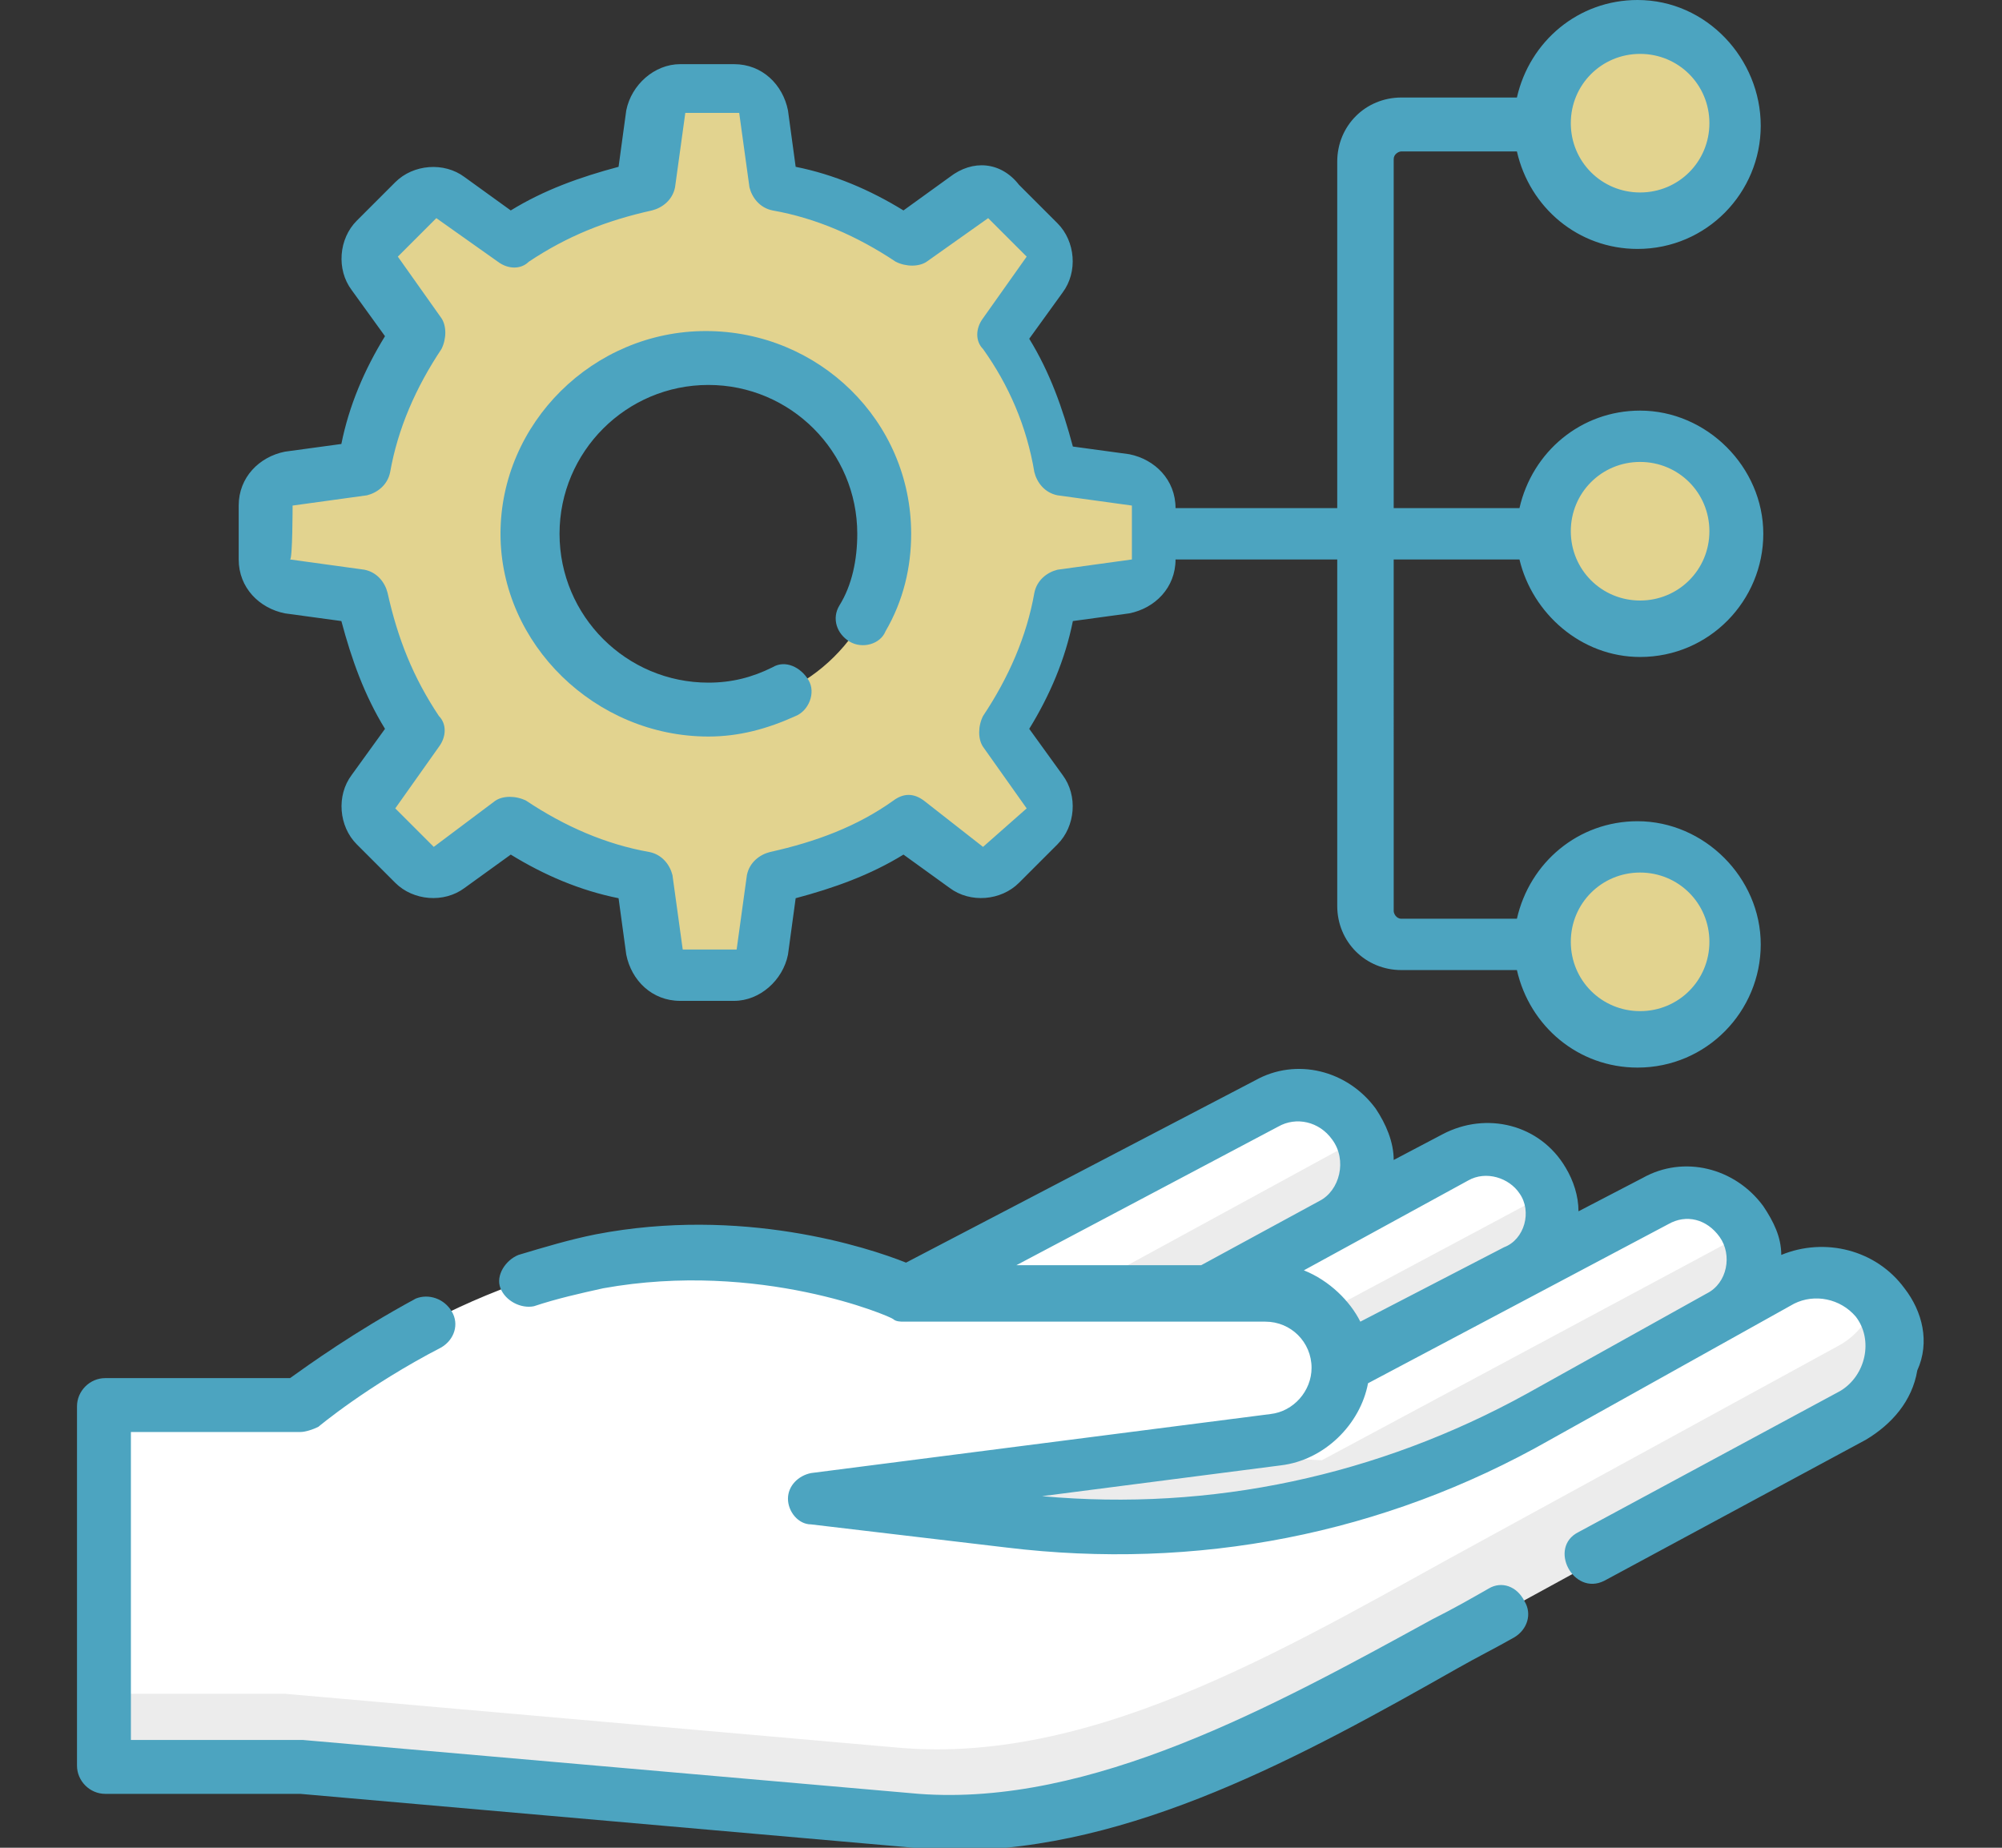
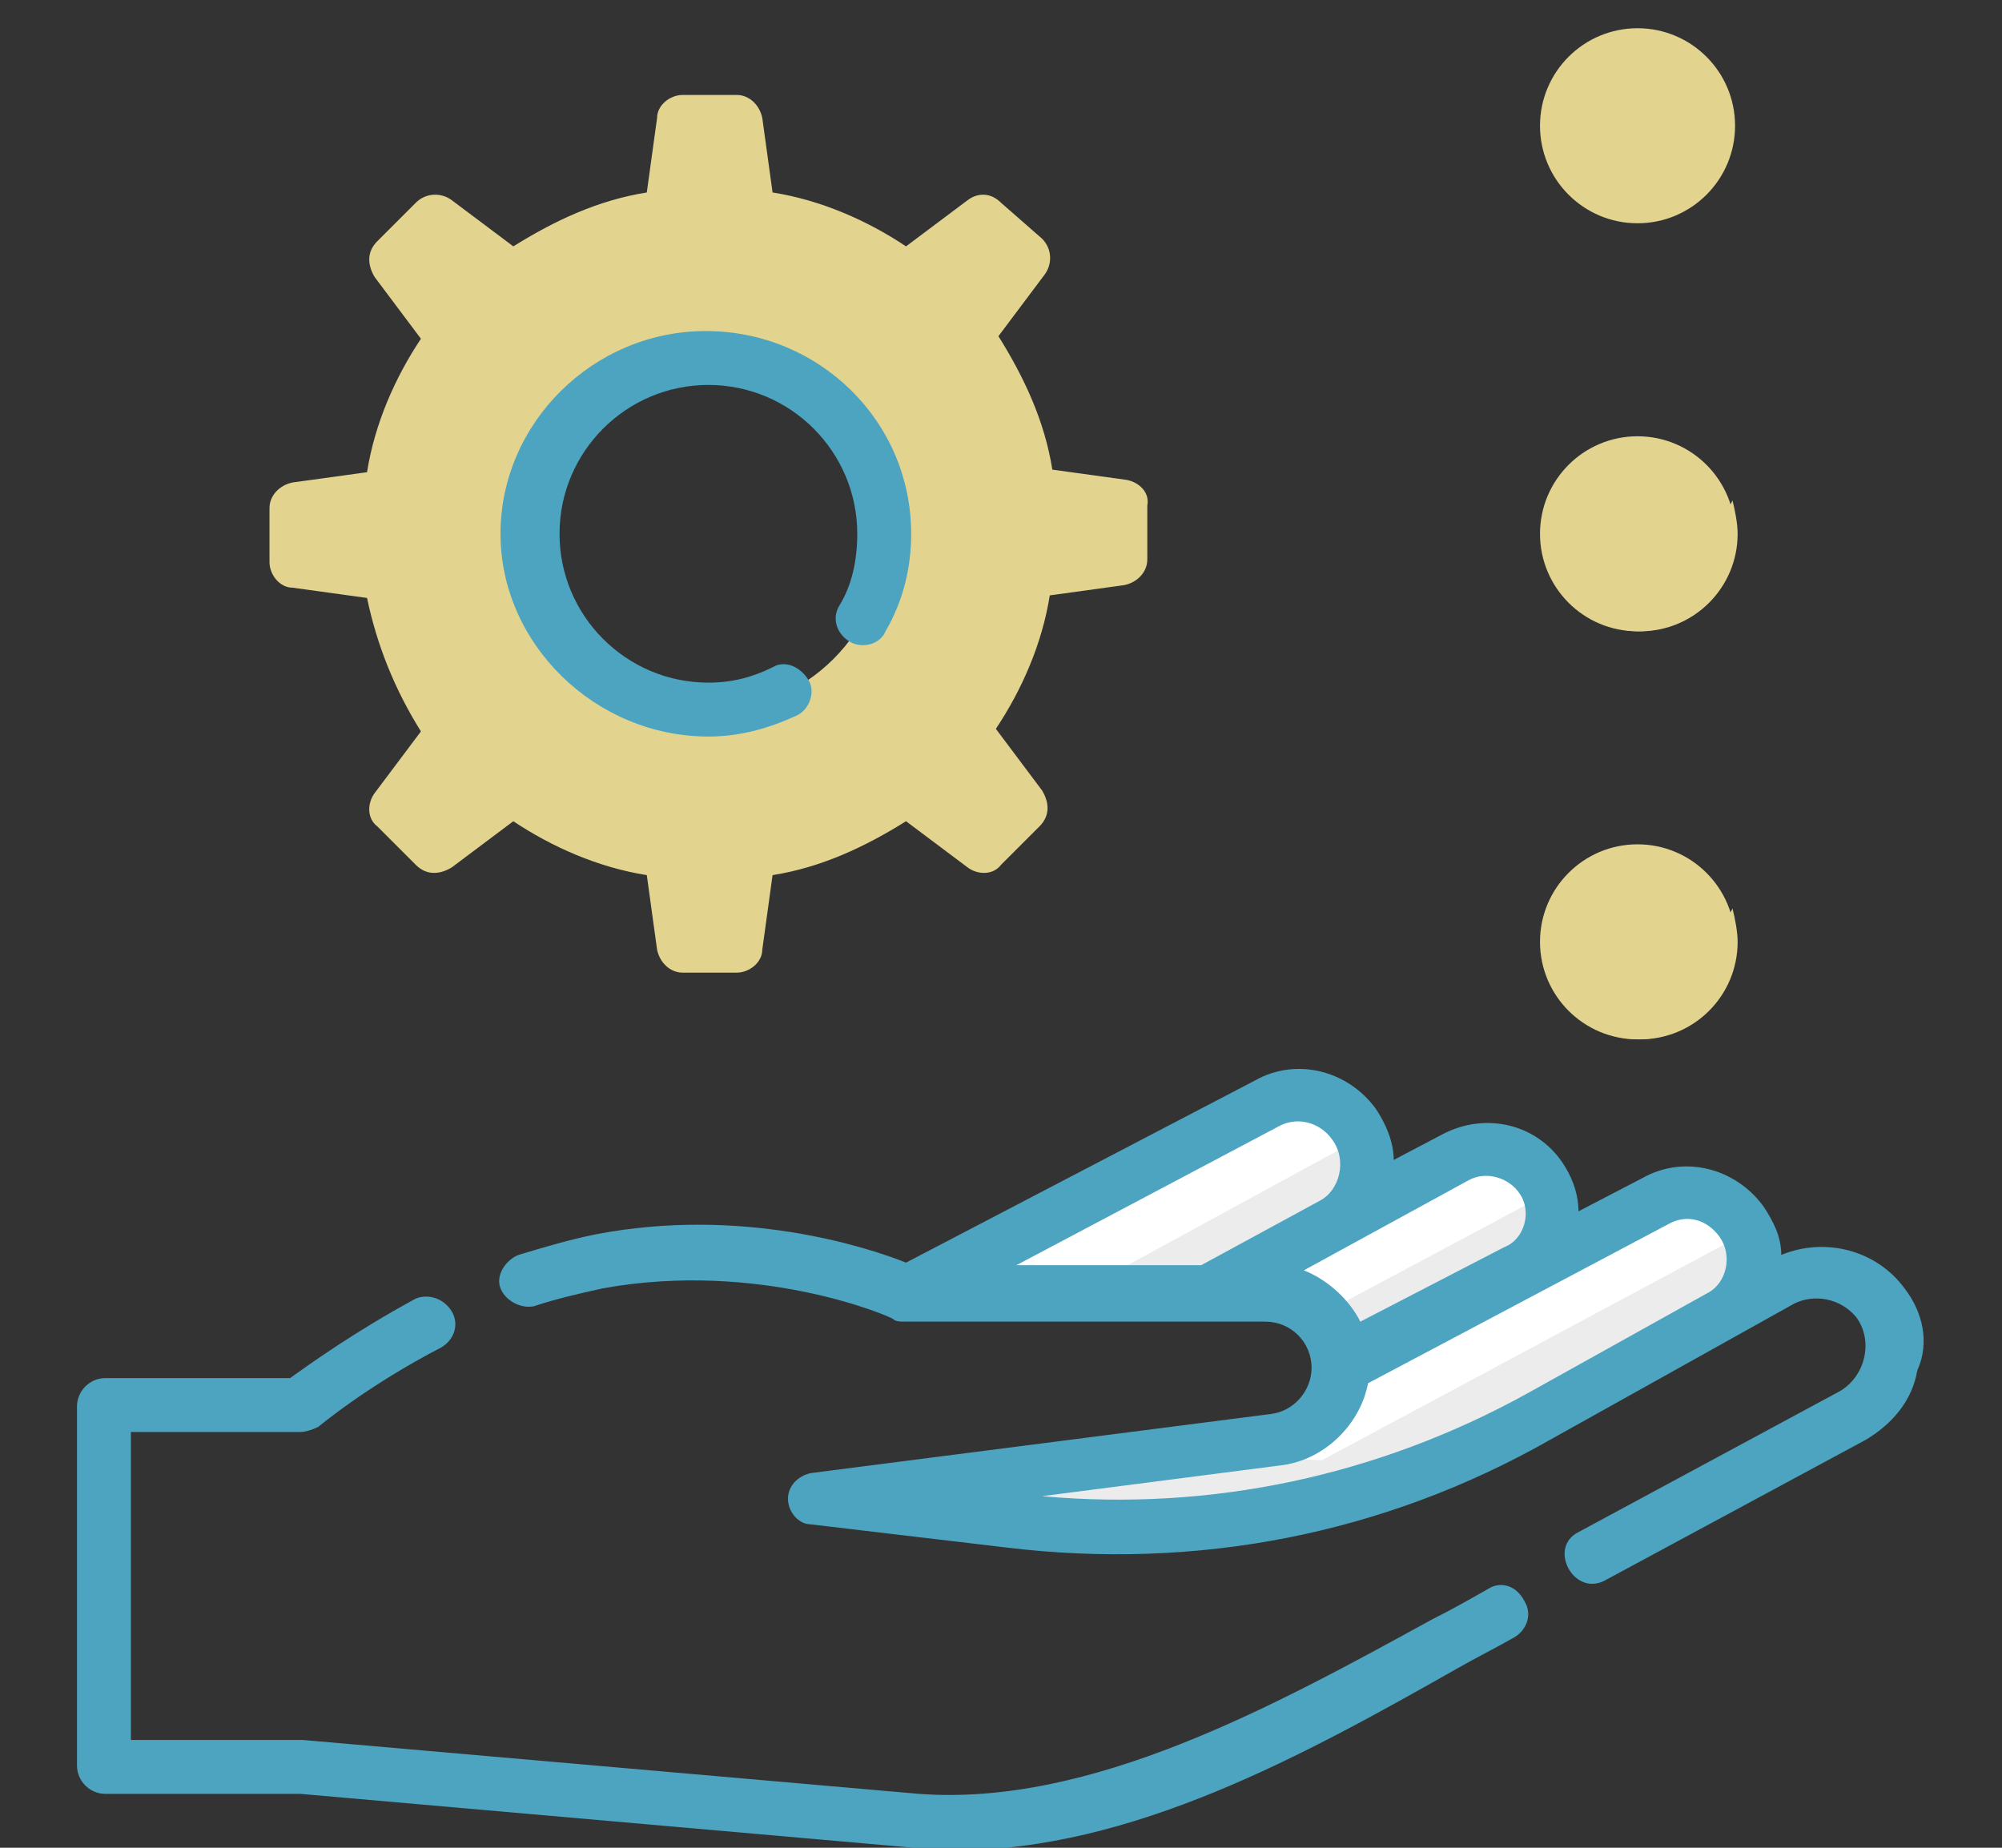
<svg xmlns="http://www.w3.org/2000/svg" version="1.1" id="_レイヤー_2" x="0px" y="0px" viewBox="0 0 78 72" style="enable-background:new 0 0 78 72;" xml:space="preserve">
  <rect x="0" y="0" width="78" height="72" fill="#333333" stroke="none" />
  <style type="text/css">
	.st0{fill:#E2D38F;}
	.st1{fill:#FFFFFF;}
	.st2{fill:#ECECEC;}
	.st3{fill:#4CA4C0;}
</style>
  <g id="image">
    <g>
      <g>
        <path class="st0" d="M43.9,18.7L41,18.3c-0.3-1.9-1.1-3.6-2.1-5.2l1.8-2.4c0.3-0.4,0.3-1-0.1-1.4L39,7.9     c-0.4-0.4-0.9-0.4-1.3-0.1l-2.4,1.8c-1.5-1-3.3-1.8-5.2-2.1l-0.4-2.9c-0.1-0.5-0.5-0.9-1-0.9h-2.1c-0.5,0-1,0.4-1,0.9l-0.4,2.9     c-1.9,0.3-3.6,1.1-5.2,2.1l-2.4-1.8c-0.4-0.3-1-0.3-1.4,0.1l-1.5,1.5c-0.4,0.4-0.4,0.9-0.1,1.4l1.8,2.4c-1,1.5-1.8,3.3-2.1,5.2     l-2.9,0.4c-0.5,0.1-0.9,0.5-0.9,1v2.1c0,0.5,0.4,1,0.9,1l2.9,0.4c0.4,1.9,1.1,3.6,2.1,5.2l-1.8,2.4c-0.3,0.4-0.3,1,0.1,1.3     l1.5,1.5c0.4,0.4,0.9,0.4,1.4,0.1l2.4-1.8c1.5,1,3.3,1.8,5.2,2.1l0.4,2.9c0.1,0.5,0.5,0.9,1,0.9h2.1c0.5,0,1-0.4,1-0.9l0.4-2.9     c1.9-0.3,3.6-1.1,5.2-2.1l2.4,1.8c0.4,0.3,1,0.3,1.3-0.1l1.5-1.5c0.4-0.4,0.4-0.9,0.1-1.4l-1.8-2.4c1-1.5,1.8-3.3,2.1-5.2     l2.9-0.4c0.5-0.1,0.9-0.5,0.9-1v-2.1C44.8,19.2,44.4,18.8,43.9,18.7C43.9,18.7,43.9,18.7,43.9,18.7z M27.6,27.7     c-3.8,0-6.9-3.1-6.9-6.9s3.1-6.9,6.9-6.9s6.9,3.1,6.9,6.9S31.4,27.7,27.6,27.7z" />
        <circle class="st0" cx="63.8" cy="4.9" r="3.8" />
-         <path class="st0" d="M63.8,6.1c-1.6,0-3-1-3.5-2.5C60.1,4,60,4.4,60,4.9c0,2.1,1.7,3.8,3.8,3.8c2.1,0,3.8-1.7,3.8-3.8     c0-0.4-0.1-0.9-0.2-1.3C66.8,5.1,65.4,6.1,63.8,6.1z" />
        <circle class="st0" cx="63.8" cy="36.7" r="3.8" />
        <path class="st0" d="M63.8,37.9c-1.6,0-3-1-3.5-2.5c-0.1,0.4-0.2,0.8-0.2,1.3c0,2.1,1.7,3.8,3.8,3.8c2.1,0,3.8-1.7,3.8-3.8     c0-0.4-0.1-0.9-0.2-1.3C66.8,36.9,65.4,37.9,63.8,37.9z" />
        <g>
          <path class="st1" d="M49.5,50.3c1.6,0,2.9,1.3,2.9,2.9l6.8-3.6c1.3-0.7,1.8-2.3,1-3.6c-0.7-1.2-2.2-1.6-3.4-0.9l-9.6,5.2      L49.5,50.3L49.5,50.3z" />
          <path class="st1" d="M35.4,50.3l14-7.3c1.2-0.6,2.6-0.3,3.4,0.8c1,1.3,0.5,3.2-0.9,3.9l-4.8,2.6L35.4,50.3L35.4,50.3z" />
          <path class="st2" d="M47.1,50.3l4.8-2.6c1.2-0.7,1.7-2.2,1.2-3.4l-11,6H47.1z" />
          <path class="st2" d="M52.3,53.2l6.8-3.6c1.1-0.6,1.6-1.9,1.2-3.1l-8.8,4.7C52,51.7,52.3,52.4,52.3,53.2L52.3,53.2z" />
          <path class="st1" d="M52.3,53.2c0,1.5-1.1,2.7-2.5,2.8L32,58.3l7.6,0.9c7.1,0.8,14.2-0.5,20.5-4l7-3.9c1.3-0.8,1.8-2.5,0.8-3.8      c-0.8-1-2.2-1.4-3.3-0.8L52.3,53.2L52.3,53.2z" />
          <path class="st2" d="M67,51.3c1.2-0.7,1.7-2.1,1.1-3.3l-16.6,8.9l-6.1-0.3L32,58.3l7.6,0.9c7.1,0.8,14.2-0.5,20.5-4L67,51.3      L67,51.3z" />
-           <path class="st1" d="M11.8,54.7c0,0,5.2-4.4,11.7-5.6c6.5-1.2,11.9,1.2,11.9,1.2h14.1c1.6,0,2.9,1.3,2.9,2.9      c0,1.5-1.1,2.7-2.5,2.8L32,58.3l7.6,0.9c7.1,0.8,14.2-0.5,20.5-4l9.5-5.3c1.3-0.7,2.9-0.3,3.8,0.8c1.1,1.5,0.7,3.5-0.9,4.4      l-13.9,7.6c-7,3.8-14.9,8.8-22.8,8.1l-23.9-2.1H4.1v-14L11.8,54.7L11.8,54.7z" />
-           <path class="st2" d="M73.3,50.8c-0.1-0.1-0.1-0.2-0.2-0.2c-0.2,0.7-0.7,1.4-1.4,1.8l-13.9,7.6c-7,3.8-14.9,8.8-22.8,8.1      l-23.9-2.1h-7v2.8h7.6l23.9,2.1c7.9,0.7,15.8-4.3,22.8-8l13.9-7.6C73.9,54.3,74.4,52.2,73.3,50.8C73.3,50.8,73.3,50.8,73.3,50.8      z" />
        </g>
-         <path class="st0" d="M34.5,23.3c0-0.4,0-0.9-0.1-1.3c-0.6,3.2-3.4,5.6-6.8,5.6s-6.2-2.4-6.8-5.6c-0.1,0.4-0.1,0.8-0.1,1.3     c0,3.8,3.1,6.9,6.9,6.9S34.5,27.1,34.5,23.3L34.5,23.3z" />
        <circle class="st0" cx="63.8" cy="20.8" r="3.8" />
        <path class="st0" d="M63.8,22c-1.6,0-3-1-3.5-2.5c-0.1,0.4-0.2,0.8-0.2,1.3c0,2.1,1.7,3.8,3.8,3.8c2.1,0,3.8-1.7,3.8-3.8     c0-0.4-0.1-0.9-0.2-1.3C66.8,21,65.4,22,63.8,22z" />
      </g>
      <g>
        <path class="st3" d="M58,61.9c-0.7,0.4-1.4,0.8-2.2,1.2c-6.2,3.4-13.3,7.3-20,6.8l-24-2.1c0,0-0.1,0-0.1,0H5.1V55.8h6.6     c0.2,0,0.5-0.1,0.7-0.2c0,0,1.9-1.6,4.8-3.1c0.5-0.3,0.7-0.9,0.4-1.4c-0.3-0.5-0.9-0.7-1.4-0.5c-2.4,1.3-4.2,2.6-4.9,3.1H4.1     c-0.6,0-1.1,0.5-1.1,1.1v14c0,0.6,0.5,1.1,1.1,1.1h7.6L35.6,72c0.5,0.1,1.1,0.1,1.6,0.1c6.9,0,13.6-3.7,19.6-7.1     c0.7-0.4,1.5-0.8,2.2-1.2c0.5-0.3,0.7-0.9,0.4-1.4C59.1,61.8,58.5,61.6,58,61.9L58,61.9L58,61.9z" />
        <path class="st3" d="M74.2,50.2c-1.1-1.5-3.1-2-4.8-1.3c0-0.7-0.3-1.3-0.7-1.9c-1.1-1.5-3.1-2-4.7-1.1l-2.5,1.3     c0-0.6-0.2-1.2-0.5-1.7c-1-1.7-3.1-2.2-4.8-1.3l-1.9,1c0-0.7-0.3-1.4-0.7-2c-1.1-1.5-3.1-2-4.7-1.1l-13.6,7.1     c-1.5-0.6-6.4-2.2-12.1-1.1c-1,0.2-2,0.5-3,0.8c-0.5,0.2-0.9,0.8-0.7,1.3c0.2,0.5,0.8,0.8,1.3,0.7c0.9-0.3,1.8-0.5,2.7-0.7     c6.1-1.1,11.2,1.1,11.3,1.2c0.1,0.1,0.3,0.1,0.4,0.1h14.1c1,0,1.8,0.8,1.8,1.8c0,0.9-0.7,1.7-1.6,1.8l-17.9,2.3     c-0.5,0.1-0.9,0.5-0.9,1c0,0.5,0.4,1,0.9,1l7.6,0.9c7.4,0.9,14.7-0.5,21.2-4.2l9.5-5.3c0.8-0.4,1.8-0.2,2.4,0.5     c0.7,0.9,0.4,2.3-0.6,2.9l-10.2,5.5c-1.2,0.6-0.2,2.5,1,1.9l10.2-5.5c1-0.6,1.8-1.5,2-2.7C75.2,52.3,74.9,51.1,74.2,50.2     L74.2,50.2L74.2,50.2z M49.8,43.9c0.7-0.4,1.6-0.2,2.1,0.5c0.6,0.8,0.3,2-0.5,2.4l-4.6,2.5h-7.2L49.8,43.9L49.8,43.9z M50.8,49.5     l6.4-3.5c0.7-0.4,1.6-0.1,2,0.5c0.5,0.7,0.2,1.8-0.6,2.1l-5.6,2.9C52.6,50.7,51.8,49.9,50.8,49.5L50.8,49.5L50.8,49.5z      M59.5,54.3c-5.8,3.2-12.3,4.6-18.9,4l9.3-1.2c1.7-0.2,3.1-1.6,3.4-3.2L65,47.7c0.7-0.4,1.5-0.2,2,0.5c0.5,0.7,0.3,1.8-0.5,2.2     L59.5,54.3L59.5,54.3z" />
        <path class="st3" d="M27.6,28.7c1.2,0,2.3-0.3,3.4-0.8c0.5-0.2,0.8-0.9,0.5-1.4s-0.9-0.8-1.4-0.5c-0.8,0.4-1.6,0.6-2.5,0.6     c-3.2,0-5.8-2.6-5.8-5.8s2.6-5.8,5.8-5.8s5.8,2.6,5.8,5.8c0,1-0.2,2-0.7,2.8c-0.3,0.5-0.1,1.1,0.4,1.4c0.5,0.3,1.2,0.1,1.4-0.4     c0.7-1.2,1-2.5,1-3.8c0-4.4-3.6-7.9-8-7.9s-8,3.6-8,7.9S23.2,28.7,27.6,28.7L27.6,28.7z" />
-         <path class="st3" d="M11.1,23.9l2.2,0.3c0.4,1.5,0.9,2.9,1.7,4.2l-1.3,1.8c-0.6,0.8-0.5,2,0.2,2.7l1.5,1.5     c0.7,0.7,1.9,0.8,2.7,0.2l1.8-1.3c1.3,0.8,2.7,1.4,4.2,1.7l0.3,2.2c0.2,1,1,1.8,2.1,1.8h2.1c1,0,1.9-0.8,2.1-1.8l0.3-2.2     c1.5-0.4,2.9-0.9,4.2-1.7l1.8,1.3c0.8,0.6,2,0.5,2.7-0.2l1.5-1.5c0.7-0.7,0.8-1.9,0.2-2.7l-1.3-1.8c0.8-1.3,1.4-2.7,1.7-4.2     l2.2-0.3c1-0.2,1.8-1,1.8-2.1l0,0h6.3v13.5c0,1.4,1.1,2.5,2.5,2.5h4.5c0.5,2.2,2.4,3.8,4.7,3.8c2.7,0,4.8-2.2,4.8-4.8     s-2.2-4.8-4.8-4.8c-2.3,0-4.2,1.6-4.7,3.8h-4.5c-0.2,0-0.3-0.2-0.3-0.3V21.8h4.9c0.5,2.1,2.4,3.8,4.7,3.8c2.7,0,4.8-2.2,4.8-4.8     s-2.2-4.8-4.8-4.8c-2.3,0-4.2,1.6-4.7,3.8h-4.9V6.2c0-0.2,0.2-0.3,0.3-0.3h4.5c0.5,2.2,2.4,3.8,4.7,3.8c2.7,0,4.8-2.2,4.8-4.8     S66.5,0,63.8,0c-2.3,0-4.2,1.6-4.7,3.8h-4.5c-1.4,0-2.5,1.1-2.5,2.5v13.5h-6.3c0-1.1-0.8-1.9-1.8-2.1l-2.2-0.3     c-0.4-1.5-0.9-2.9-1.7-4.2l1.3-1.8c0.6-0.8,0.5-2-0.2-2.7l-1.5-1.5C39,6.3,37.9,6.2,37,6.9l-1.8,1.3c-1.3-0.8-2.7-1.4-4.2-1.7     l-0.3-2.2c-0.2-1-1-1.8-2.1-1.8h-2.1c-1,0-1.9,0.8-2.1,1.8l-0.3,2.2c-1.5,0.4-2.9,0.9-4.2,1.7l-1.8-1.3c-0.8-0.6-2-0.5-2.7,0.2     l-1.5,1.5c-0.7,0.7-0.8,1.9-0.2,2.7l1.3,1.8c-0.8,1.3-1.4,2.7-1.7,4.2l-2.2,0.3c-1,0.2-1.8,1-1.8,2.1v2.1     C9.3,22.9,10.1,23.7,11.1,23.9L11.1,23.9L11.1,23.9z M63.9,34c1.5,0,2.7,1.2,2.7,2.7s-1.2,2.7-2.7,2.7s-2.7-1.2-2.7-2.7     S62.4,34,63.9,34L63.9,34z M63.9,18c1.5,0,2.7,1.2,2.7,2.7s-1.2,2.7-2.7,2.7s-2.7-1.2-2.7-2.7S62.4,18,63.9,18z M63.9,2.1     c1.5,0,2.7,1.2,2.7,2.7s-1.2,2.7-2.7,2.7s-2.7-1.2-2.7-2.7S62.4,2.1,63.9,2.1z M11.4,19.7l2.9-0.4c0.4-0.1,0.8-0.4,0.9-0.9     c0.3-1.7,1-3.3,2-4.8c0.2-0.4,0.2-0.9,0-1.2l-1.7-2.4l1.5-1.5l2.4,1.7c0.4,0.3,0.9,0.3,1.2,0c1.5-1,3-1.6,4.8-2     c0.4-0.1,0.8-0.4,0.9-0.9l0.4-2.9h2.1l0.4,2.9c0.1,0.4,0.4,0.8,0.9,0.9c1.7,0.3,3.3,1,4.8,2c0.4,0.2,0.9,0.2,1.2,0l2.4-1.7     l1.5,1.5l-1.7,2.4c-0.3,0.4-0.3,0.9,0,1.2c1,1.4,1.7,3,2,4.8c0.1,0.4,0.4,0.8,0.9,0.9l2.9,0.4v2.1l-2.9,0.4     c-0.4,0.1-0.8,0.4-0.9,0.9c-0.3,1.7-1,3.3-2,4.8c-0.2,0.4-0.2,0.9,0,1.2l1.7,2.4L38.3,33L36,31.2c-0.4-0.3-0.8-0.3-1.2,0     c-1.4,1-3,1.6-4.8,2c-0.4,0.1-0.8,0.4-0.9,0.9L28.7,37h-2.1l-0.4-2.9c-0.1-0.4-0.4-0.8-0.9-0.9c-1.7-0.3-3.3-1-4.8-2     c-0.4-0.2-0.9-0.2-1.2,0L16.9,33l-1.5-1.5l1.7-2.4c0.3-0.4,0.3-0.9,0-1.2c-1-1.5-1.6-3-2-4.8c-0.1-0.4-0.4-0.8-0.9-0.9l-2.9-0.4     C11.4,21.8,11.4,19.7,11.4,19.7z" />
      </g>
    </g>
  </g>
</svg>